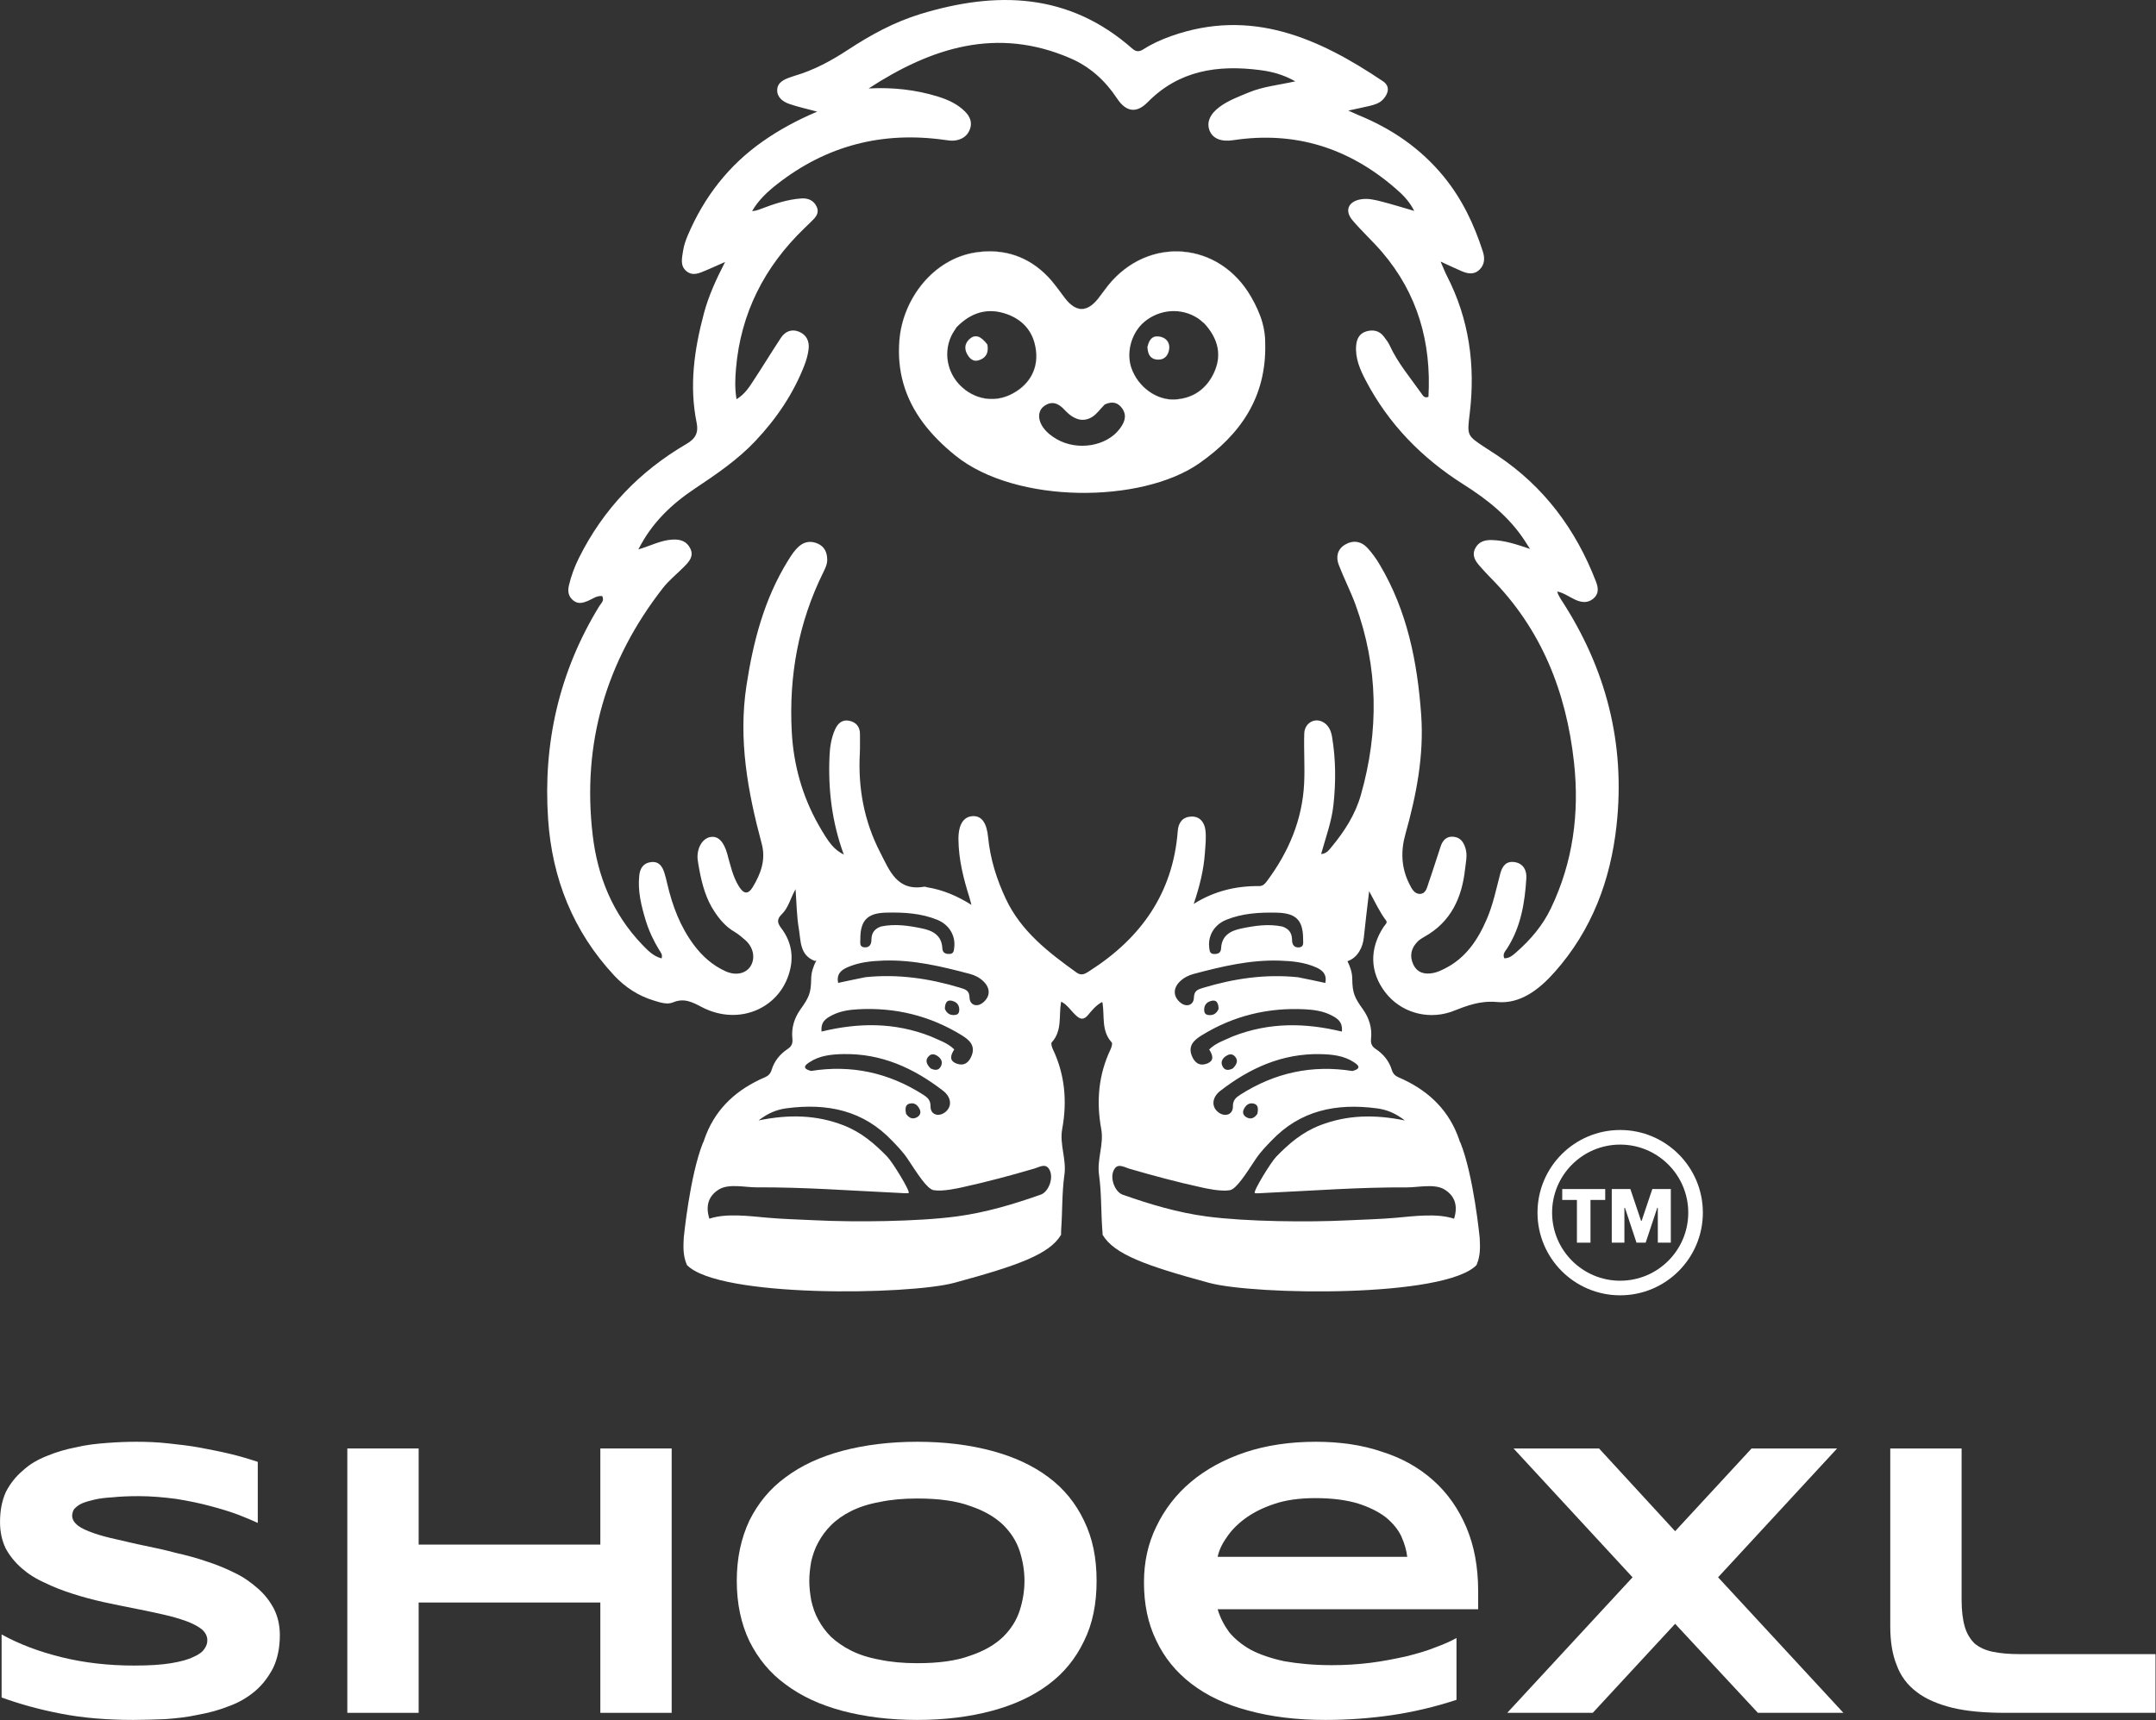
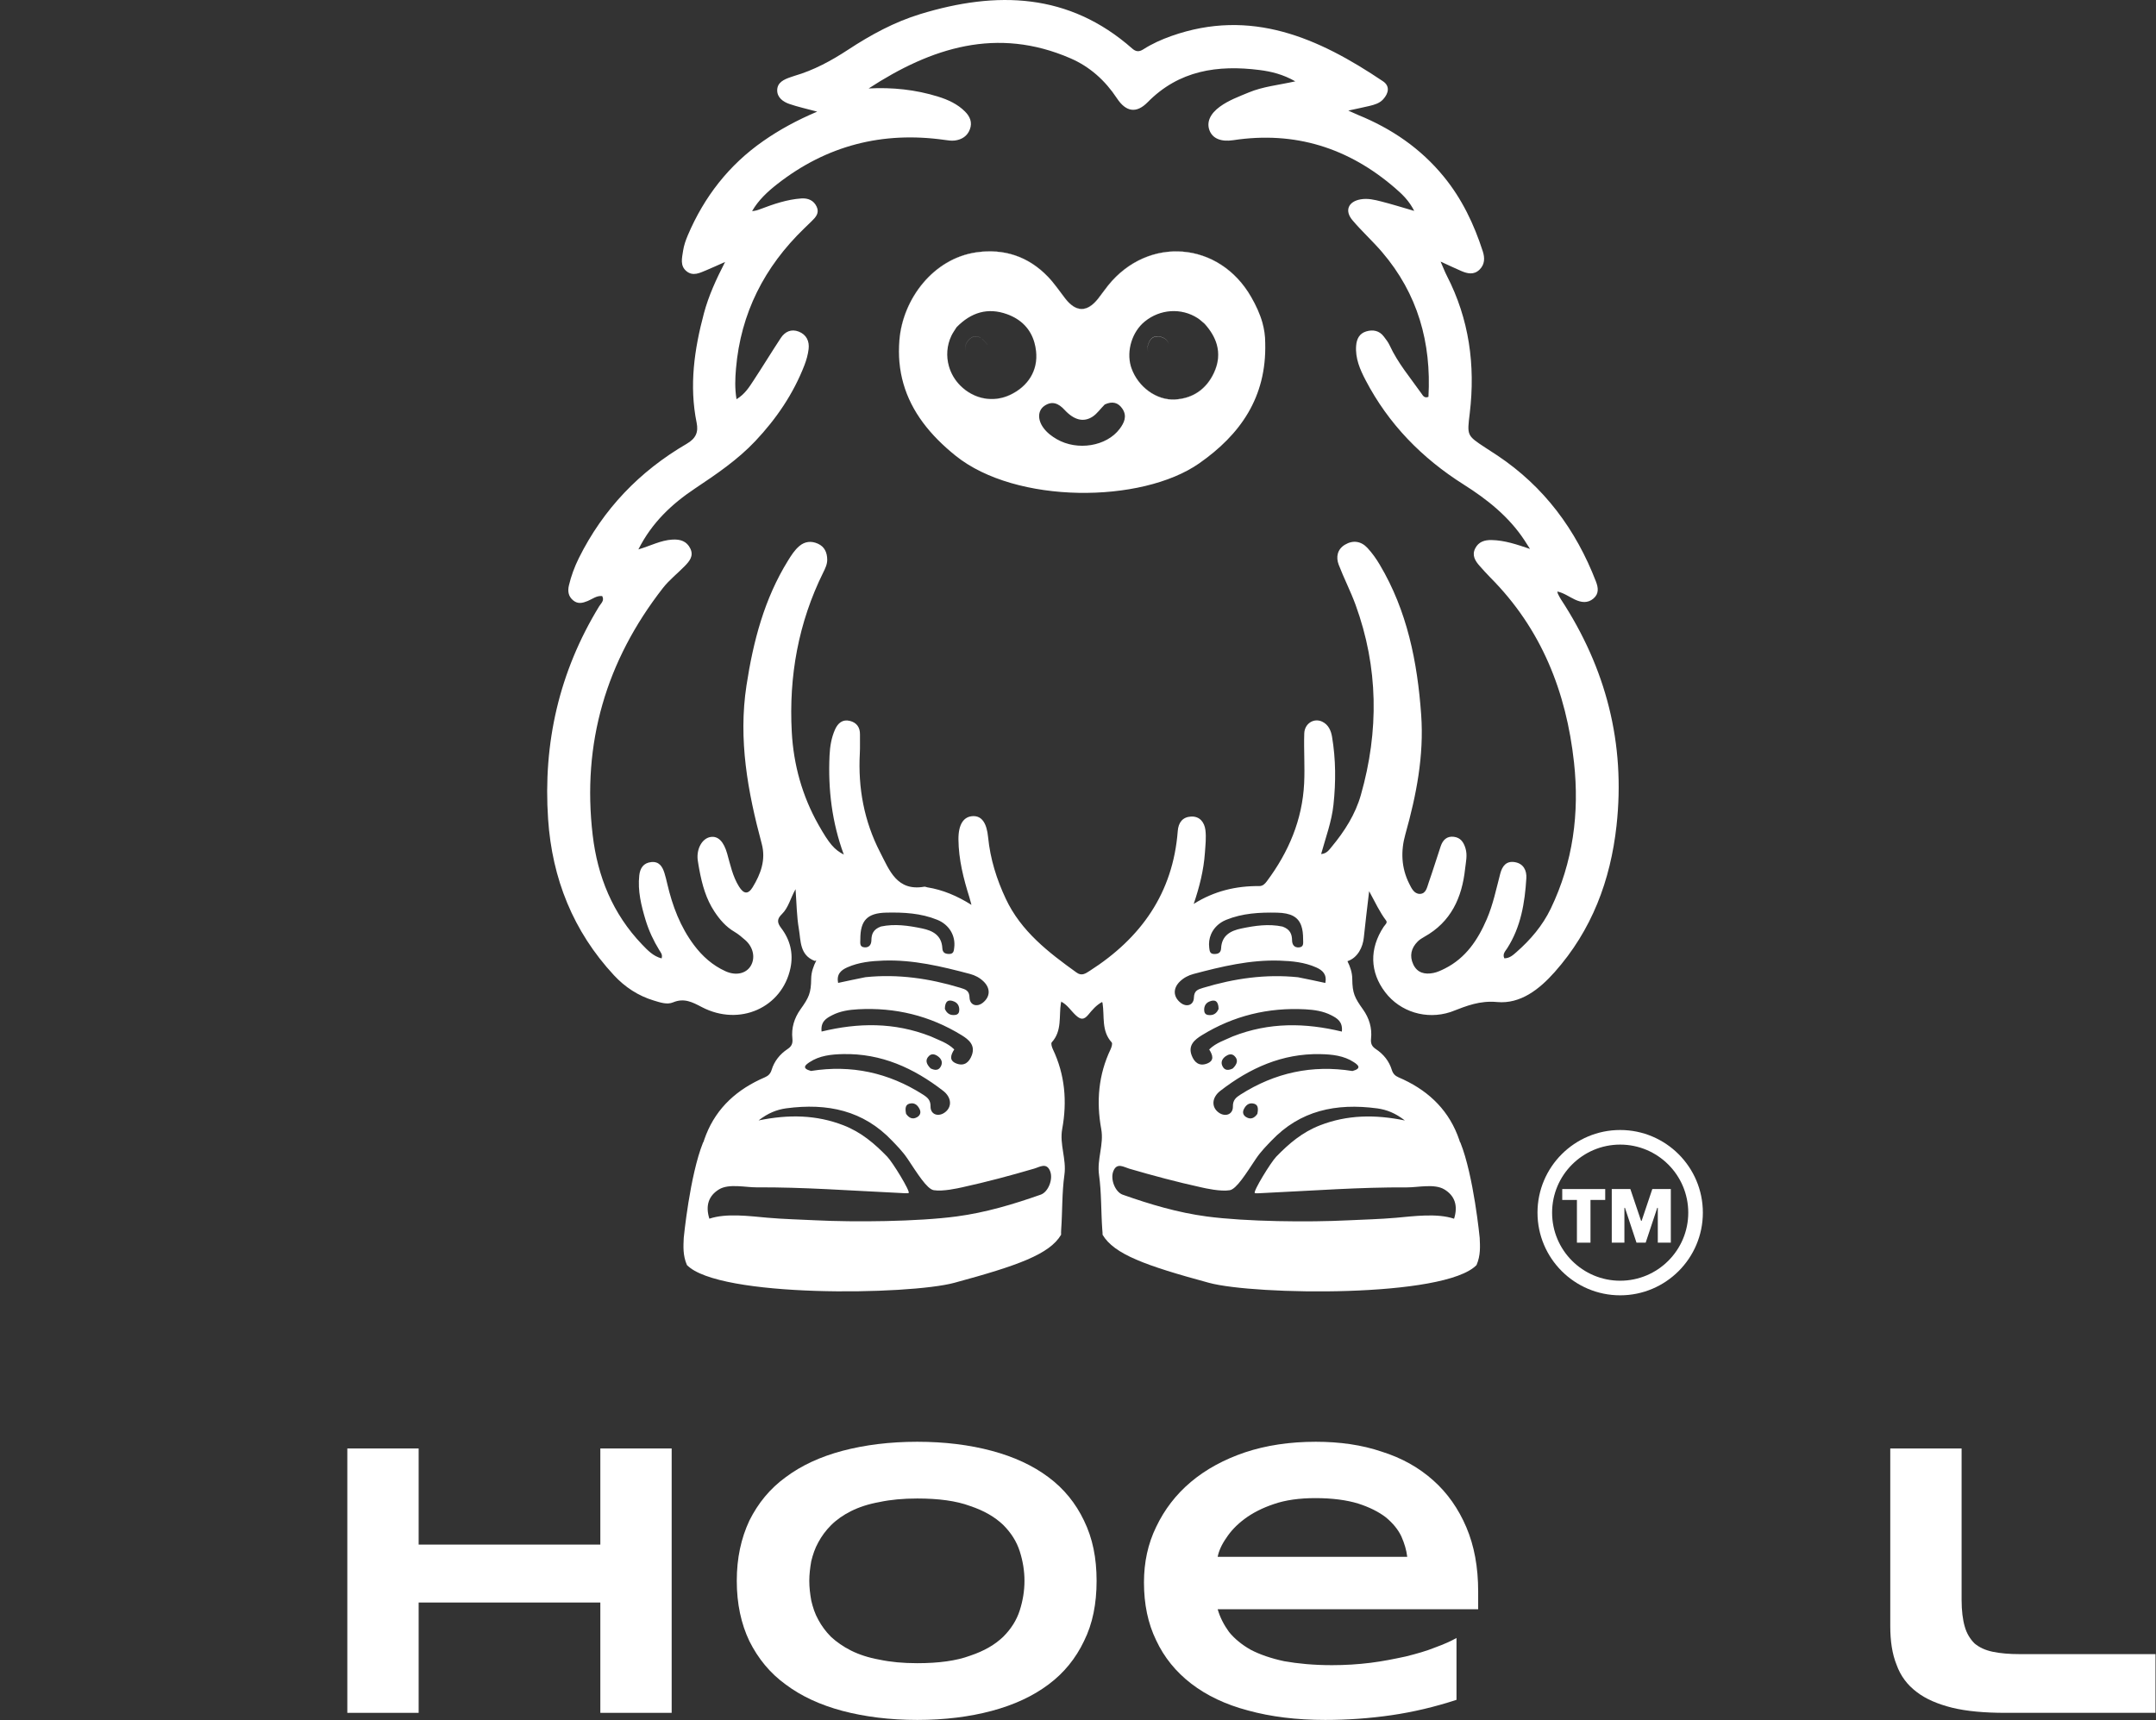
<svg xmlns="http://www.w3.org/2000/svg" width="100%" height="100%" viewBox="0 0 1040 830" version="1.1" xml:space="preserve" style="fill-rule:evenodd;clip-rule:evenodd;stroke-linejoin:round;stroke-miterlimit:2;">
  <rect x="0" y="0" width="1040" height="830" fill="#333333" stroke="none" />
  <g transform="matrix(1,0,0,1,-7205.88,-7680.56)">
    <g transform="matrix(1,0,0,1,2455.65,2640.87)">
      <g transform="matrix(1,0,0,1,759.428,-829.933)">
        <path d="M4426.55,6054.63C4424.73,6048.2 4424.03,6041.24 4424.66,6033.65C4426.3,6013.76 4441.09,5994.37 4461.73,5991.38C4475.09,5989.44 4486.82,5993.31 4496.27,6003.1C4499.37,6006.32 4501.9,6010.1 4504.65,6013.65C4509.84,6020.36 4515.26,6020.4 4520.53,6013.69C4522.18,6011.59 4523.67,6009.38 4525.35,6007.31C4544.76,5983.28 4579,5986.08 4594.36,6012.95C4596.62,6016.89 4598.52,6020.94 4599.73,6025.2C4598.52,6020.95 4596.62,6016.92 4594.38,6013C4579.01,5986.13 4544.77,5983.32 4525.36,6007.35C4523.69,6009.42 4522.19,6011.64 4520.55,6013.74C4515.27,6020.44 4509.86,6020.41 4504.66,6013.7C4501.91,6010.15 4499.39,6006.36 4496.28,6003.15C4486.84,5993.35 4475.11,5989.49 4461.74,5991.43C4441.1,5994.42 4426.32,6013.81 4424.67,6033.69C4424.05,6041.27 4424.74,6048.21 4426.55,6054.63ZM4489.78,6034.94C4490.16,6036.25 4490.42,6037.63 4490.59,6039.08C4491.61,6048.35 4486.8,6056.12 4477.94,6060.23C4469.83,6064 4460.57,6062.24 4454.03,6055.69C4451.37,6053.02 4449.51,6049.77 4448.53,6046.32C4449.51,6049.76 4451.36,6052.98 4454.02,6055.64C4460.55,6062.19 4469.82,6063.95 4477.93,6060.19C4486.78,6056.07 4491.6,6048.3 4490.57,6039.03C4490.41,6037.6 4490.15,6036.24 4489.78,6034.94ZM4456.68,6038.94C4456.11,6036.97 4456.6,6035.03 4458.3,6033.39C4461.05,6030.74 4463.81,6031.53 4467.1,6035.9C4467.11,6035.91 4467.11,6035.92 4467.11,6035.94C4463.82,6031.57 4461.06,6030.78 4458.31,6033.44C4456.63,6035.06 4456.13,6036.99 4456.68,6038.94ZM4577.74,6035.85C4578.98,6040.23 4578.61,6044.82 4576.36,6049.62C4572.72,6057.41 4566.26,6061.95 4557.55,6062.41C4548.62,6062.88 4539.84,6056.35 4536.64,6047.42C4536.51,6047.04 4536.38,6046.66 4536.28,6046.28C4536.38,6046.65 4536.5,6047.01 4536.63,6047.37C4539.83,6056.3 4548.61,6062.83 4557.53,6062.36C4566.24,6061.91 4572.7,6057.36 4576.35,6049.57C4578.59,6044.79 4578.97,6040.21 4577.74,6035.85ZM4544.67,6039.58C4544.45,6038.83 4544.34,6037.99 4544.3,6037.11C4545.17,6032.74 4547.46,6031.2 4550.91,6032.19C4552.87,6032.75 4554.17,6034.01 4554.64,6035.7C4554.16,6034.03 4552.87,6032.79 4550.93,6032.24C4547.47,6031.25 4545.18,6032.79 4544.32,6037.15C4544.35,6038.02 4544.46,6038.84 4544.67,6039.58Z" style="fill:white;" />
      </g>
    </g>
    <g transform="matrix(1,0,0,1,2455.65,2640.87)">
      <g transform="matrix(1,0,0,1,4759.72,4822.6)">
        <path d="M426.261,402.093C424.437,395.666 423.74,388.708 424.368,381.114C426.014,361.225 440.795,341.84 461.438,338.847C474.802,336.909 486.534,340.773 495.978,350.564C499.082,353.783 501.608,357.565 504.36,361.12C509.553,367.829 514.966,367.864 520.242,361.155C521.89,359.06 523.383,356.843 525.057,354.771C544.467,330.742 578.71,333.546 594.074,360.416C596.327,364.356 598.233,368.404 599.438,372.666C598.232,368.421 596.332,364.388 594.087,360.463C578.723,333.593 544.481,330.788 525.07,354.818C523.396,356.89 521.903,359.107 520.256,361.202C514.98,367.911 509.566,367.876 504.373,361.167C501.622,357.612 499.096,353.83 495.991,350.611C486.547,340.82 474.816,336.956 461.451,338.894C440.808,341.887 426.027,361.272 424.382,381.161C423.755,388.736 424.447,395.679 426.261,402.093Z" style="fill:white;fill-rule:nonzero;" />
      </g>
    </g>
    <g transform="matrix(1,0,0,1,2455.65,2640.87)">
      <g transform="matrix(1,0,0,1,4759.72,4822.6)">
-         <path d="M489.495,382.41C489.866,383.715 490.133,385.095 490.295,386.547C491.324,395.812 486.507,403.587 477.648,407.7C469.539,411.464 460.278,409.704 453.743,403.156C451.076,400.483 449.22,397.239 448.244,393.783C449.223,397.222 451.075,400.448 453.73,403.109C460.264,409.657 469.526,411.418 477.635,407.653C486.493,403.54 491.31,395.765 490.281,386.5C490.122,385.066 489.859,383.702 489.495,382.41ZM456.387,386.402C455.822,384.438 456.313,382.493 458.007,380.86C460.762,378.203 463.519,378.992 466.813,383.363C466.815,383.376 466.817,383.388 466.819,383.401C463.528,379.038 460.774,378.252 458.02,380.907C456.34,382.527 455.843,384.453 456.387,386.402Z" style="fill:white;fill-rule:nonzero;" />
-       </g>
+         </g>
    </g>
    <g transform="matrix(1,0,0,1,2455.65,2640.87)">
      <g transform="matrix(1,0,0,1,4759.72,4822.6)">
        <path d="M577.448,383.315C578.694,387.692 578.321,392.285 576.073,397.087C572.429,404.874 565.967,409.42 557.258,409.878C548.335,410.346 539.55,403.815 536.351,394.887C536.216,394.51 536.094,394.128 535.985,393.742C536.091,394.112 536.208,394.478 536.338,394.84C539.536,403.769 548.322,410.299 557.245,409.831C565.954,409.374 572.415,404.827 576.06,397.04C578.3,392.255 578.678,387.678 577.448,383.315ZM544.381,387.049C544.165,386.296 544.052,385.459 544.014,384.572C544.88,380.207 547.167,378.671 550.625,379.658C552.582,380.217 553.882,381.475 554.353,383.166C553.871,381.499 552.577,380.258 550.638,379.704C547.18,378.717 544.893,380.253 544.027,384.618C544.064,385.488 544.173,386.309 544.381,387.049Z" style="fill:white;fill-rule:nonzero;" />
      </g>
    </g>
    <g transform="matrix(1,0,0,1,2455.65,2640.87)">
      <g id="Shoexl" transform="matrix(0.956,0,0,0.956,4441.29,4777.68)">
        <g transform="matrix(198.857,0,0,198.857,309.452,1138.57)">
-           <path d="M0.723,-0.482C0.71,-0.488 0.694,-0.495 0.673,-0.503C0.652,-0.511 0.628,-0.518 0.602,-0.525C0.576,-0.532 0.547,-0.538 0.516,-0.543C0.485,-0.547 0.453,-0.55 0.421,-0.55C0.395,-0.55 0.373,-0.549 0.354,-0.547C0.336,-0.546 0.32,-0.544 0.308,-0.541C0.295,-0.538 0.285,-0.535 0.278,-0.532C0.271,-0.529 0.265,-0.525 0.261,-0.521C0.257,-0.518 0.255,-0.514 0.254,-0.511C0.253,-0.507 0.252,-0.504 0.252,-0.501C0.252,-0.491 0.257,-0.483 0.267,-0.475C0.276,-0.468 0.29,-0.462 0.307,-0.456C0.324,-0.45 0.343,-0.445 0.366,-0.44C0.388,-0.435 0.412,-0.429 0.437,-0.424C0.462,-0.419 0.489,-0.413 0.515,-0.406C0.542,-0.4 0.568,-0.393 0.594,-0.384C0.619,-0.376 0.643,-0.366 0.665,-0.355C0.688,-0.344 0.707,-0.33 0.724,-0.315C0.741,-0.3 0.754,-0.283 0.764,-0.264C0.774,-0.244 0.779,-0.222 0.779,-0.197C0.779,-0.165 0.773,-0.137 0.762,-0.114C0.75,-0.091 0.735,-0.071 0.716,-0.055C0.697,-0.039 0.675,-0.026 0.65,-0.017C0.625,-0.007 0.599,0 0.571,0.005C0.544,0.011 0.516,0.014 0.488,0.016C0.459,0.017 0.433,0.018 0.407,0.018C0.341,0.018 0.279,0.013 0.223,0.002C0.166,-0.009 0.117,-0.023 0.073,-0.039L0.073,-0.199C0.118,-0.174 0.169,-0.155 0.226,-0.141C0.283,-0.127 0.344,-0.12 0.409,-0.12C0.448,-0.12 0.479,-0.122 0.503,-0.126C0.527,-0.13 0.546,-0.135 0.56,-0.142C0.574,-0.148 0.583,-0.155 0.588,-0.163C0.593,-0.17 0.595,-0.177 0.595,-0.184C0.595,-0.195 0.59,-0.204 0.581,-0.212C0.571,-0.22 0.557,-0.227 0.541,-0.233C0.524,-0.239 0.504,-0.245 0.481,-0.25C0.459,-0.255 0.435,-0.26 0.41,-0.265C0.385,-0.27 0.359,-0.275 0.332,-0.281C0.305,-0.287 0.279,-0.294 0.254,-0.302C0.229,-0.31 0.205,-0.319 0.183,-0.33C0.16,-0.34 0.14,-0.353 0.124,-0.367C0.107,-0.382 0.093,-0.399 0.083,-0.418C0.074,-0.437 0.069,-0.459 0.069,-0.484C0.069,-0.514 0.074,-0.539 0.084,-0.561C0.095,-0.582 0.109,-0.6 0.127,-0.615C0.144,-0.631 0.165,-0.643 0.188,-0.652C0.212,-0.662 0.236,-0.669 0.262,-0.674C0.287,-0.68 0.313,-0.683 0.34,-0.685C0.366,-0.687 0.391,-0.688 0.415,-0.688C0.441,-0.688 0.468,-0.687 0.495,-0.684C0.523,-0.681 0.55,-0.678 0.577,-0.673C0.603,-0.668 0.629,-0.663 0.654,-0.657C0.679,-0.651 0.702,-0.644 0.723,-0.637L0.723,-0.482Z" style="fill:white;fill-rule:nonzero;" />
-         </g>
+           </g>
        <g transform="matrix(198.857,0,0,198.857,477.528,1138.57)">
          <path d="M0.747,-0L0.747,-0.28L0.286,-0.28L0.286,-0L0.105,-0L0.105,-0.671L0.286,-0.671L0.286,-0.427L0.747,-0.427L0.747,-0.671L0.928,-0.671L0.928,-0L0.747,-0Z" style="fill:white;fill-rule:nonzero;" />
        </g>
        <g transform="matrix(198.857,0,0,198.857,682.987,1138.57)">
          <path d="M0.973,-0.335C0.973,-0.277 0.963,-0.226 0.941,-0.182C0.92,-0.138 0.89,-0.101 0.851,-0.072C0.811,-0.042 0.763,-0.02 0.707,-0.005C0.651,0.01 0.588,0.018 0.518,0.018C0.448,0.018 0.385,0.01 0.328,-0.005C0.272,-0.02 0.224,-0.042 0.184,-0.072C0.144,-0.101 0.114,-0.138 0.092,-0.182C0.071,-0.226 0.06,-0.277 0.06,-0.335C0.06,-0.393 0.071,-0.443 0.092,-0.488C0.114,-0.532 0.144,-0.569 0.184,-0.598C0.224,-0.628 0.272,-0.65 0.328,-0.665C0.385,-0.68 0.448,-0.688 0.518,-0.688C0.588,-0.688 0.651,-0.68 0.707,-0.665C0.763,-0.65 0.811,-0.628 0.851,-0.598C0.89,-0.569 0.92,-0.532 0.941,-0.488C0.963,-0.443 0.973,-0.393 0.973,-0.335ZM0.79,-0.335C0.79,-0.36 0.786,-0.385 0.778,-0.41C0.77,-0.435 0.756,-0.457 0.736,-0.477C0.715,-0.497 0.688,-0.513 0.652,-0.525C0.617,-0.538 0.572,-0.544 0.518,-0.544C0.482,-0.544 0.45,-0.541 0.422,-0.535C0.394,-0.53 0.37,-0.522 0.35,-0.512C0.33,-0.502 0.313,-0.49 0.299,-0.476C0.286,-0.463 0.275,-0.448 0.267,-0.433C0.258,-0.417 0.253,-0.401 0.249,-0.385C0.246,-0.368 0.244,-0.351 0.244,-0.335C0.244,-0.318 0.246,-0.302 0.249,-0.285C0.253,-0.268 0.258,-0.252 0.267,-0.236C0.275,-0.221 0.286,-0.206 0.299,-0.193C0.313,-0.18 0.33,-0.168 0.35,-0.158C0.37,-0.148 0.394,-0.14 0.422,-0.135C0.45,-0.129 0.482,-0.126 0.518,-0.126C0.572,-0.126 0.617,-0.132 0.652,-0.145C0.688,-0.157 0.715,-0.173 0.736,-0.193C0.756,-0.213 0.77,-0.235 0.778,-0.26C0.786,-0.285 0.79,-0.31 0.79,-0.335Z" style="fill:white;fill-rule:nonzero;" />
        </g>
        <g transform="matrix(198.857,0,0,198.857,888.447,1138.57)">
          <path d="M0.853,-0.033C0.798,-0.015 0.743,-0.002 0.688,0.006C0.633,0.014 0.577,0.018 0.52,0.018C0.447,0.018 0.382,0.01 0.324,-0.006C0.267,-0.021 0.219,-0.044 0.18,-0.074C0.141,-0.104 0.111,-0.141 0.091,-0.184C0.07,-0.227 0.06,-0.276 0.06,-0.331C0.06,-0.382 0.07,-0.429 0.091,-0.472C0.112,-0.516 0.141,-0.554 0.179,-0.586C0.217,-0.618 0.263,-0.643 0.316,-0.661C0.37,-0.679 0.43,-0.688 0.496,-0.688C0.557,-0.688 0.613,-0.68 0.663,-0.663C0.714,-0.647 0.757,-0.623 0.794,-0.59C0.83,-0.558 0.858,-0.518 0.878,-0.471C0.898,-0.424 0.908,-0.37 0.908,-0.308L0.908,-0.263L0.247,-0.263C0.253,-0.242 0.263,-0.223 0.276,-0.205C0.29,-0.188 0.308,-0.173 0.331,-0.16C0.354,-0.148 0.383,-0.138 0.416,-0.131C0.45,-0.125 0.49,-0.121 0.537,-0.121C0.57,-0.121 0.603,-0.123 0.635,-0.127C0.667,-0.131 0.696,-0.137 0.724,-0.143C0.752,-0.15 0.777,-0.157 0.799,-0.166C0.821,-0.174 0.839,-0.182 0.853,-0.19L0.853,-0.033ZM0.728,-0.396C0.726,-0.413 0.721,-0.43 0.713,-0.448C0.705,-0.465 0.692,-0.481 0.674,-0.496C0.656,-0.51 0.632,-0.522 0.604,-0.531C0.575,-0.54 0.538,-0.545 0.495,-0.545C0.454,-0.545 0.419,-0.54 0.39,-0.53C0.36,-0.52 0.335,-0.507 0.315,-0.492C0.295,-0.477 0.28,-0.461 0.269,-0.444C0.257,-0.427 0.25,-0.411 0.247,-0.396L0.728,-0.396Z" style="fill:white;fill-rule:nonzero;" />
        </g>
        <g transform="matrix(198.857,0,0,198.857,1080.89,1138.57)">
-           <path d="M0.549,-0.344L0.867,-0L0.65,-0L0.44,-0.226L0.231,-0L0.014,-0L0.332,-0.344L0.03,-0.671L0.247,-0.671L0.44,-0.461L0.634,-0.671L0.851,-0.671L0.549,-0.344Z" style="fill:white;fill-rule:nonzero;" />
-         </g>
+           </g>
        <g transform="matrix(198.857,0,0,198.857,1256.06,1138.57)">
          <path d="M0.286,-0.287C0.286,-0.259 0.289,-0.236 0.294,-0.219C0.299,-0.201 0.308,-0.187 0.319,-0.176C0.331,-0.166 0.346,-0.159 0.365,-0.155C0.384,-0.151 0.407,-0.149 0.434,-0.149L0.778,-0.149L0.778,-0L0.397,-0C0.344,-0 0.299,-0.004 0.262,-0.013C0.226,-0.022 0.195,-0.035 0.172,-0.053C0.148,-0.071 0.131,-0.094 0.121,-0.122C0.11,-0.149 0.105,-0.182 0.105,-0.22L0.105,-0.671L0.286,-0.671L0.286,-0.287Z" style="fill:white;fill-rule:nonzero;" />
        </g>
      </g>
    </g>
    <g transform="matrix(1,0,0,1,2455.65,2640.87)">
      <g transform="matrix(0.563,0,0,0.563,8513.08,2977.69)">
        <path d="M-5332.47,4727.54L-5332.47,4690.92L-5345.05,4690.92L-5345.05,4681.58L-5308.23,4681.58L-5308.23,4690.92L-5320.85,4690.92L-5320.85,4727.54L-5332.47,4727.54Z" style="fill:white;fill-rule:nonzero;" />
        <path d="M-5302.62,4727.54L-5302.62,4681.58L-5286.69,4681.58L-5277.49,4708.87L-5277.05,4708.87L-5267.88,4681.58L-5252.02,4681.58L-5252.02,4727.54L-5263.17,4727.54L-5263.17,4697.68L-5263.64,4697.68L-5273.57,4727.54L-5281.43,4727.54L-5291.32,4697.68L-5291.79,4697.68L-5291.79,4727.54L-5302.62,4727.54Z" style="fill:white;fill-rule:nonzero;" />
      </g>
    </g>
    <g transform="matrix(1,0,0,1,2455.65,2640.87)">
      <g transform="matrix(0.859,0,0,0.859,10086.8,1577.53)">
        <path d="M-5302.72,4665.19C-5277.1,4665.19 -5256.29,4685.99 -5256.29,4711.62C-5256.29,4737.24 -5277.1,4758.05 -5302.72,4758.05C-5328.35,4758.05 -5349.15,4737.24 -5349.15,4711.62C-5349.15,4685.99 -5328.35,4665.19 -5302.72,4665.19ZM-5302.72,4673.39C-5323.82,4673.39 -5340.95,4690.52 -5340.95,4711.62C-5340.95,4732.72 -5323.82,4749.85 -5302.72,4749.85C-5281.62,4749.85 -5264.49,4732.72 -5264.49,4711.62C-5264.49,4690.52 -5281.62,4673.39 -5302.72,4673.39Z" style="fill:white;" />
      </g>
    </g>
    <g transform="matrix(1,0,0,1,2455.65,2640.87)">
      <g transform="matrix(1,0,0,1,-2455.65,-2640.87)">
-         <path d="M7769.72,7846.64C7769.94,7847.42 7769.98,7848.3 7769.82,7849.25C7769.35,7852.1 7767.6,7854.18 7764.47,7854.09C7761.71,7854.02 7760.34,7852.59 7759.75,7850.52C7759.54,7849.78 7759.43,7848.96 7759.39,7848.09C7760.26,7843.73 7762.55,7842.19 7766.01,7843.18C7767.94,7843.73 7769.24,7844.97 7769.72,7846.64ZM7682.19,7846.87C7682.94,7851.22 7681.09,7853.56 7677.72,7854.48C7675.04,7855.21 7673.33,7853.21 7672.26,7851.13C7672.04,7850.71 7671.88,7850.29 7671.76,7849.87C7671.21,7847.93 7671.71,7846 7673.39,7844.38C7676.14,7841.72 7678.9,7842.51 7682.19,7846.87Z" style="fill:white;" />
-       </g>
+         </g>
    </g>
    <g transform="matrix(1,0,0,1,2455.65,2640.87)">
      <g transform="matrix(1,0,0,1,-2455.65,-2640.87)">
        <path d="M7737.61,8163.98C7734.66,8165.54 7732.74,8167.9 7730.87,8170.15C7728.7,8172.77 7727.14,8172.61 7724.8,8170.43C7722.44,8168.24 7720.69,8165.27 7717.59,8163.76C7717.67,8163.86 7717.74,8163.96 7717.82,8164.06C7717.73,8164.21 7717.66,8164.36 7717.64,8164.51C7716.61,8170.93 7718.29,8177.95 7713.22,8183.5C7712.74,8184.02 7713.27,8185.8 7713.74,8186.79C7719.61,8199.11 7720.69,8212.03 7718.27,8225.25C7716.89,8232.76 7720.39,8239.82 7719.33,8247.39C7718.11,8256.09 7718.39,8264.99 7717.77,8273.79C7717.69,8274.85 7717.71,8275.64 7717.73,8276.33C7712.17,8285.73 7696.93,8291.2 7666.26,8299.52C7644.39,8305.45 7552.56,8306.88 7537.2,8290.92L7537.22,8290.92C7535.22,8286.25 7535.52,8281.99 7535.7,8277.83C7535.7,8277.83 7538.6,8247.81 7545.01,8231.86C7545.12,8231.74 7545.2,8231.64 7545.24,8231.52C7545.36,8231.14 7545.49,8230.75 7545.62,8230.37C7545.88,8229.6 7546.16,8228.84 7546.46,8228.1C7551.72,8214.84 7561.64,8206.02 7574.88,8200.35C7576.49,8199.66 7577.54,8198.6 7578.08,8196.82C7579.39,8192.52 7582.12,8189.17 7585.83,8186.7C7587.72,8185.45 7588.36,8184.05 7588.11,8181.71C7587.55,8176.56 7589.01,8171.79 7592.01,8167.58C7596.03,8161.94 7597.11,8159.77 7597.17,8152.86C7597.2,8149.59 7598.27,8146.74 7599.65,8144C7599.39,8144.07 7599.12,8144.14 7598.86,8144.21C7591.56,8141.36 7592.21,8134.46 7591.23,8128.78C7590.18,8122.71 7590.15,8116.47 7589.63,8109.6C7587.13,8114.04 7586.22,8118.53 7583.07,8121.6C7580.67,8123.94 7580.64,8125.65 7582.68,8128.32C7587.02,8134 7588.67,8140.55 7587.18,8147.65C7583.17,8166.8 7562.61,8176 7544.44,8166.5C7539.87,8164.11 7535.89,8161.98 7530.56,8164.21C7527.62,8165.45 7524.3,8164.24 7521.26,8163.33C7513.73,8161.07 7507.34,8156.84 7502.05,8151.15C7482.33,8129.92 7472.2,8104.42 7470.27,8075.82C7467.78,8039.11 7475.61,8004.68 7494.92,7973.08C7495.76,7971.7 7497.57,7970.36 7496.36,7968.16C7493.63,7967.89 7491.62,7969.63 7489.38,7970.54C7486.93,7971.54 7484.65,7972.14 7482.36,7970.25C7479.97,7968.29 7479.67,7965.71 7480.32,7962.99C7481.4,7958.44 7483.01,7954.07 7485.09,7949.87C7496.85,7926.2 7514.41,7907.93 7537.14,7894.69C7541.55,7892.12 7542.85,7889.1 7541.92,7884.54C7538.27,7866.62 7540.79,7849.13 7545.43,7831.76C7547.68,7823.3 7551.31,7815.4 7555.64,7806.96C7551.97,7808.58 7549.26,7809.84 7546.49,7810.99C7543.41,7812.26 7540.18,7813.96 7537.06,7811.45C7533.79,7808.81 7534.88,7805.01 7535.37,7801.65C7535.75,7799.05 7536.65,7796.46 7537.69,7794.02C7545.58,7775.51 7557.47,7760.17 7574.06,7748.61C7581.92,7743.12 7590.32,7738.57 7600.07,7734.42C7594.89,7733.03 7590.7,7732.12 7586.67,7730.73C7583.6,7729.67 7580.72,7727.61 7580.78,7724.03C7580.85,7720.34 7584.03,7718.9 7587.13,7717.83C7587.76,7717.61 7588.38,7717.38 7589.02,7717.19C7598.4,7714.47 7606.86,7709.88 7614.98,7704.55C7625.88,7697.39 7637.3,7691.17 7649.81,7687.35C7686.57,7676.12 7721.45,7677.01 7752.03,7703.98C7753.78,7705.53 7755.32,7705.68 7757.36,7704.38C7761.58,7701.68 7766.14,7699.63 7770.87,7697.95C7809.38,7684.33 7841.91,7698.86 7873,7719.78C7876.45,7722.1 7875.73,7725.55 7873.11,7728.45C7871.35,7730.4 7868.9,7731.09 7866.47,7731.68C7863.4,7732.41 7860.31,7733.03 7856.26,7733.92C7858.54,7734.94 7859.73,7735.51 7860.95,7736.01C7877.13,7742.59 7891.15,7752.14 7902.29,7765.75C7911.08,7776.48 7916.92,7788.74 7921.14,7801.84C7922.15,7804.97 7922.16,7808.15 7919.55,7810.68C7916.81,7813.33 7913.74,7812.6 7910.71,7811.3C7907.71,7810 7904.76,7808.59 7900.79,7806.78C7902.08,7809.71 7902.82,7811.7 7903.78,7813.57C7914.58,7834.52 7917.62,7856.79 7914.85,7879.96C7913.57,7890.66 7913.34,7890.63 7922.34,7896.53C7924.29,7897.81 7926.26,7899.06 7928.2,7900.35C7950.72,7915.39 7966.04,7936.06 7975.72,7961.14C7976.87,7964.14 7977.25,7967.04 7974.51,7969.37C7971.73,7971.73 7968.64,7971.28 7965.61,7969.87C7962.81,7968.57 7960.29,7966.66 7957.09,7965.96C7957.22,7966.47 7957.24,7966.81 7957.39,7967.1C7957.84,7967.99 7958.28,7968.89 7958.82,7969.72C7980.6,8002.98 7990.01,8039.31 7985.65,8078.95C7982.74,8105.4 7973.72,8129.41 7955.84,8149.56C7948.43,8157.91 7939.3,8165.11 7928,8164.05C7919.72,8163.28 7913.34,8165.89 7906.41,8168.57C7906.1,8168.69 7905.79,8168.81 7905.47,8168.91C7893.92,8172.67 7881.34,8168.84 7874.08,8159.35C7866.64,8149.61 7866.36,8138.37 7873.31,8127.77C7873.93,8126.83 7875.33,8125.82 7874.5,8124.73C7871.48,8120.76 7869.37,8116.2 7866.32,8110.57C7865.33,8119.14 7864.44,8126.03 7863.75,8132.95C7863.3,8137.52 7860.85,8142.69 7855.86,8144.35C7857.16,8146.99 7858.15,8149.74 7858.18,8152.89C7858.25,8159.79 7859.32,8161.96 7863.34,8167.6C7866.34,8171.81 7867.8,8176.58 7867.24,8181.74C7866.99,8184.07 7867.63,8185.47 7869.52,8186.73C7873.24,8189.19 7875.96,8192.54 7877.27,8196.84C7877.82,8198.62 7878.86,8199.68 7880.48,8200.37C7893.72,8206.04 7903.63,8214.87 7908.89,8228.12C7909.19,8228.86 7909.47,8229.62 7909.73,8230.39C7909.86,8230.77 7909.99,8231.16 7910.11,8231.55C7910.15,8231.66 7910.23,8231.76 7910.34,8231.88C7916.75,8247.83 7919.65,8277.85 7919.65,8277.85C7919.83,8282.01 7920.13,8286.27 7918.13,8290.94L7918.15,8290.94C7902.79,8306.9 7810.97,8305.47 7789.09,8299.54C7758.42,8291.22 7743.31,8285.75 7737.74,8276.35C7737.79,8275.71 7737.66,8274.88 7737.59,8273.81C7736.96,8265.01 7737.24,8256.11 7736.02,8247.42C7734.96,8239.85 7738.46,8232.78 7737.08,8225.28C7734.66,8212.05 7735.74,8199.13 7741.61,8186.82C7742.08,8185.82 7742.61,8184.05 7742.13,8183.53C7737.06,8177.97 7738.74,8170.95 7737.72,8164.53C7737.69,8164.38 7737.63,8164.23 7737.53,8164.09C7737.56,8164.05 7737.59,8164.01 7737.61,8163.98ZM7833.61,8127.31C7832.1,8122.94 7828.5,8121.07 7821.89,8120.93C7813.54,8120.75 7805.21,8121.19 7797.34,8124.4C7793.88,8125.81 7791.37,8128.31 7790.07,8131.32C7789.21,8133.32 7788.89,8135.55 7789.18,8137.84C7789.38,8139.36 7789.42,8140.87 7791.6,8140.88C7793.57,8140.89 7794.8,8140.27 7794.91,8138.1C7795.23,8131.91 7799.47,8129.64 7804.72,8128.56C7811.26,8127.2 7817.85,8126.23 7824.53,8127.64C7828.3,8129.01 7829.09,8131.39 7829.14,8134.27C7829.17,8136.42 7830.24,8137.87 7832.5,8137.69C7834.95,8137.49 7834.47,8135.45 7834.47,8133.84C7834.48,8131.22 7834.21,8129.06 7833.61,8127.31ZM7793.7,8167.35C7793.63,8163.54 7791.94,8162.64 7789.17,8163.85C7787.53,8164.56 7786.73,8165.98 7786.74,8167.82C7786.74,8169.14 7787.25,8170.09 7788.61,8170.3C7791.06,8170.66 7792.76,8169.63 7793.7,8167.35ZM7585.11,8215.34C7580.53,8215.99 7576.38,8217.62 7571.79,8221.18C7586.42,8218.18 7599.71,8218.49 7612.68,8223.5C7621.36,8226.86 7627.77,8232.39 7633.85,8238.66C7636.44,8241.32 7645.08,8255.42 7644.19,8256.19C7643.88,8256.47 7641.16,8256.23 7638.26,8256.09C7615.79,8255.04 7593.35,8253.34 7570.84,8253.47C7565.47,8253.5 7557.48,8251.56 7552.74,8254.44C7547.73,8257.48 7546.07,8262.27 7548.06,8268.59C7556.3,8265.82 7567.47,8267.37 7576.19,8268.13C7583.82,8268.8 7591.49,8268.98 7599.15,8269.36C7618.11,8270.31 7648.41,8270.03 7667.38,8267.5C7681.34,8265.64 7694.7,8261.64 7707.91,8256.99C7711.51,8255.72 7714,8249.57 7712.42,8245.62C7710.7,8241.33 7707.4,8243.66 7704.78,8244.42C7693.27,8247.8 7681.69,8250.89 7669.97,8253.46C7668.08,8253.87 7660.7,8255.57 7656.3,8254.84C7653.01,8254.3 7648.37,8246.73 7643.68,8239.7C7641.23,8236.03 7638.11,8232.98 7636.2,8230.96C7622.35,8216.4 7605.11,8212.68 7585.11,8215.34ZM7543.17,8099.95C7542.93,8098.48 7542.62,8097 7542.44,8095.52C7541.77,8090.08 7544.62,8085.03 7548.68,8084.41C7552.37,8083.85 7555.03,8086.74 7556.65,8092.44C7558.18,8097.85 7559.3,8103.43 7562.35,8108.32C7564.62,8111.98 7566.77,8112.24 7568.98,8108.6C7572.86,8102.2 7575.39,8095.4 7573.32,8087.7C7566.58,8062.64 7561.95,8037.45 7565.97,8011.26C7569.23,7989.98 7574.55,7969.56 7585.98,7951.08C7587.56,7948.53 7589.17,7945.97 7591.49,7944.01C7594.18,7941.75 7597.29,7941.49 7600.4,7942.89C7603.64,7944.34 7604.88,7947.16 7604.91,7950.6C7604.93,7952.86 7603.96,7954.81 7603,7956.75C7590.98,7981.05 7586.35,8006.86 7587.81,8033.75C7588.66,8049.55 7592.84,8064.6 7600.66,8078.47C7605.94,8087.83 7608.36,8090.52 7612.91,8092.9C7607.18,8077.34 7605.27,8061.42 7606.03,8045.12C7606.23,8040.76 7606.91,8036.5 7608.7,8032.51C7610.04,8029.53 7612.28,8027.52 7615.8,8028.39C7619.09,8029.2 7620.78,8031.49 7620.71,8034.99C7620.65,8037.99 7620.8,8040.99 7620.64,8043.99C7619.73,8060.8 7622.7,8076.84 7630.45,8091.84C7634.94,8100.53 7638.53,8110.71 7651.72,8108.41C7652.17,8108.33 7652.69,8108.62 7653.18,8108.7C7660.62,8109.9 7667.44,8112.76 7674.49,8117.17C7674,8115.38 7673.78,8114.44 7673.49,8113.53C7670.63,8104.45 7668.31,8095.27 7668.21,8085.66C7668.14,8078.45 7670.63,8074.48 7675.29,8074.35C7679.46,8074.24 7681.86,8077.66 7682.53,8084.62C7683.55,8095.01 7686.63,8104.82 7691.04,8114.22C7698.41,8129.94 7711.63,8140.09 7725.23,8149.86C7727.69,8151.63 7729.53,8150.29 7731.54,8149C7756.29,8133.17 7771.71,8111.47 7774,8081.53C7774.32,8077.43 7776.33,8074.79 7780.4,8074.56C7784.64,8074.33 7786.87,8077.37 7787.34,8081.06C7787.79,8084.65 7787.35,8088.37 7787.1,8092.01C7786.52,8100.43 7784.46,8108.55 7781.7,8116.71C7791.54,8110.5 7802.07,8108 7813.32,8108.1C7815.03,8108.11 7816.06,8107.01 7816.97,8105.79C7827.48,8091.72 7834.12,8076.12 7834.97,8058.44C7835.36,8050.47 7834.76,8042.46 7835.02,8034.48C7835.18,8029.61 7839.7,8026.87 7843.68,8028.77C7846.7,8030.21 7847.92,8033.1 7848.42,8036.04C7850.26,8046.94 7850.29,8057.9 7849.11,8068.88C7848.25,8076.98 7845.38,8084.61 7843.16,8092.65C7845.89,8092.43 7847,8090.64 7848.21,8089.19C7854.45,8081.69 7859.68,8073.49 7862.34,8064.1C7871.09,8033.3 7870.8,8002.63 7859.76,7972.36C7857.37,7965.81 7854.13,7959.57 7851.64,7953.05C7850.22,7949.32 7850.98,7945.6 7854.63,7943.39C7858.52,7941.05 7862.47,7941.65 7865.53,7944.97C7867.78,7947.39 7869.73,7950.16 7871.42,7953C7884.69,7975.31 7889.6,7999.98 7891.42,8025.44C7892.83,8045.14 7889.1,8064.22 7883.8,8083.08C7881.51,8091.2 7881.8,8099.24 7885.63,8106.91C7886.73,8109.1 7887.99,8111.89 7890.76,8111.87C7893.81,8111.84 7894.25,8108.64 7895.05,8106.39C7897.1,8100.58 7898.88,8094.68 7900.85,8088.84C7901.85,8085.89 7903.8,8083.91 7907.16,8084.32C7910.35,8084.71 7911.87,8086.82 7912.79,8089.86C7913.82,8093.25 7912.96,8096.49 7912.61,8099.75C7911.12,8113.68 7905.82,8125.42 7892.93,8132.59C7891.78,8133.23 7890.61,8133.96 7889.69,8134.9C7886.57,8138.05 7885.71,8141.82 7887.6,8145.88C7889.54,8150.03 7893.22,8150.85 7897.31,8150.03C7899.23,8149.65 7901.09,8148.77 7902.86,8147.88C7912.96,8142.8 7918.77,8134.04 7923.08,8124.03C7926.12,8116.96 7927.63,8109.44 7929.58,8102.05C7930.56,8098.38 7932.5,8095.88 7936.58,8096.55C7940.8,8097.24 7942.38,8100.6 7942.15,8104.31C7941.42,8116.18 7939.52,8127.79 7932.92,8138.11C7932.05,8139.47 7930.51,8140.9 7931.54,8142.96C7934.12,8142.93 7935.73,8141.39 7937.33,8140C7944.16,8134.02 7949.99,8127.17 7953.93,8118.97C7964.68,8096.6 7967.82,8072.91 7965.14,8048.42C7961.42,8014.32 7949.36,7983.91 7924.77,7959.21C7923.01,7957.44 7921.36,7955.56 7919.69,7953.7C7917.47,7951.23 7915.77,7948.52 7917.5,7945.13C7919.14,7941.94 7922.04,7941.05 7925.49,7941.14C7931.7,7941.28 7937.49,7943.24 7943.92,7945.43C7942.77,7943.64 7942,7942.4 7941.2,7941.18C7933.69,7929.8 7923.28,7921.53 7911.94,7914.36C7891.8,7901.64 7875.66,7885.17 7864.6,7863.97C7861.91,7858.82 7859.56,7853.44 7860.05,7847.32C7860.31,7844 7861.69,7841.44 7864.91,7840.47C7868.14,7839.5 7871.23,7840.04 7873.42,7842.97C7874.42,7844.31 7875.5,7845.63 7876.18,7847.13C7880.11,7855.69 7886.19,7862.83 7891.56,7870.44C7892.27,7871.44 7892.95,7872.84 7894.93,7872.04C7896.38,7845.9 7889.79,7822.31 7872.53,7802.16C7867.99,7796.85 7862.75,7792.14 7858.25,7786.79C7854.36,7782.17 7856.27,7777.76 7862.26,7776.74C7865.61,7776.16 7868.91,7776.93 7872.12,7777.76C7877.18,7779.05 7882.17,7780.61 7888.06,7782.32C7885.56,7777.38 7882.32,7774.32 7878.99,7771.44C7856.45,7751.88 7830.5,7743.7 7800.79,7748.2C7794.84,7749.1 7790.81,7747.38 7789.32,7743.49C7787.81,7739.53 7789.59,7735.47 7794.32,7732.03C7798.54,7728.96 7803.4,7727.19 7808.17,7725.2C7815.09,7722.31 7822.56,7721.62 7830.7,7719.81C7824.74,7716.43 7819.17,7715.07 7813.43,7714.34C7793.23,7711.78 7774.59,7714.51 7759.47,7729.89C7754.08,7735.37 7749.06,7734.66 7744.65,7727.98C7738.97,7719.38 7731.61,7712.75 7722.23,7708.69C7686.78,7693.32 7655.11,7703.55 7624.9,7723.24C7636.33,7722.64 7647.49,7723.79 7658.39,7727.18C7663.2,7728.68 7667.74,7730.74 7671.37,7734.37C7673.78,7736.78 7674.99,7739.6 7673.72,7742.98C7672.48,7746.27 7669.81,7747.92 7666.49,7748.36C7664.87,7748.57 7663.17,7748.3 7661.53,7748.07C7631.63,7743.84 7604.64,7750.73 7580.82,7769.37C7576.12,7773.04 7571.72,7777.13 7568.67,7782.42C7570.24,7782.34 7571.48,7781.91 7572.7,7781.44C7579.09,7779.01 7585.55,7776.79 7592.44,7776.31C7595.65,7776.09 7598.41,7777.22 7599.84,7780.33C7601.23,7783.35 7599.36,7785.38 7597.39,7787.3C7596.19,7788.46 7595,7789.62 7593.8,7790.78C7574.6,7809.32 7563.18,7831.68 7560.9,7858.43C7560.5,7863.11 7560.28,7867.89 7561.16,7873.19C7565.25,7870.67 7567.24,7867.38 7569.3,7864.26C7573.79,7857.45 7578.02,7850.47 7582.51,7843.65C7584.54,7840.56 7587.58,7839.15 7591.17,7840.56C7594.9,7842.02 7596.4,7845.2 7595.93,7849.03C7595.61,7851.64 7594.89,7854.27 7593.93,7856.74C7588.57,7870.6 7580.36,7882.64 7570.2,7893.41C7561.66,7902.45 7551.47,7909.36 7541.19,7916.22C7530.01,7923.68 7520.36,7932.67 7513.82,7945.66C7519.76,7943.9 7524.64,7941.24 7530.18,7940.92C7534.02,7940.69 7537.16,7941.65 7538.9,7945.29C7540.59,7948.83 7538.46,7951.36 7536.21,7953.67C7532.73,7957.25 7528.7,7960.38 7525.65,7964.29C7498.26,7999.43 7486.54,8039.15 7491.78,8083.52C7494.13,8103.5 7501.44,8121.51 7515.59,8136.28C7518.28,8139.08 7520.97,8141.95 7525.02,8143C7525.6,8141.15 7524.59,8140.12 7523.92,8139.04C7521.12,8134.47 7518.86,8129.64 7517.31,8124.54C7515.19,8117.52 7513.43,8110.38 7514.25,8102.94C7514.63,8099.47 7516.27,8096.89 7520.07,8096.52C7523.82,8096.15 7525.4,8098.67 7526.37,8101.73C7526.92,8103.47 7527.35,8105.26 7527.76,8107.04C7530.24,8117.68 7534.03,8127.75 7540.64,8136.57C7544.7,8142 7549.66,8146.4 7555.86,8149.2C7560.85,8151.46 7565.69,8150.34 7567.95,8146.72C7570.36,8142.86 7569.31,8137.59 7565.35,8134.14C7563.72,8132.72 7562.06,8131.28 7560.2,8130.19C7556.05,8127.77 7553.08,8124.31 7550.47,8120.35C7546.53,8114.37 7544.6,8107.71 7543.17,8099.95ZM7814.81,7836.14C7815.7,7839.32 7816.21,7842.62 7816.19,7846.08C7816.89,7872.35 7804.1,7890.3 7784.36,7904.12C7756.55,7923.58 7695.91,7923.86 7666.82,7900.44C7654.56,7890.57 7645.52,7879.28 7641.63,7865.56C7639.81,7859.15 7639.12,7852.21 7639.75,7844.63C7641.4,7824.74 7656.18,7805.36 7676.82,7802.36C7690.18,7800.43 7701.91,7804.29 7711.36,7814.08C7714.46,7817.3 7716.99,7821.08 7719.74,7824.64C7724.93,7831.35 7730.35,7831.38 7735.62,7824.67C7737.27,7822.58 7738.76,7820.36 7740.44,7818.29C7759.85,7794.26 7794.09,7797.06 7809.45,7823.93C7811.7,7827.86 7813.6,7831.89 7814.81,7836.14ZM7738.79,7875.72C7736.66,7877.84 7735.11,7880.15 7732.97,7881.57C7728.55,7884.48 7723.96,7883.27 7719.35,7878.28C7716.52,7875.21 7713.43,7873.84 7709.72,7876.36C7706.41,7878.62 7706.31,7883.07 7709.22,7887.02C7710.92,7889.34 7713.17,7891.04 7715.64,7892.47C7725.58,7898.21 7739.64,7895.95 7745.99,7887.48C7748.15,7884.59 7749.67,7881.38 7747.33,7877.84C7745.29,7874.76 7742.48,7874.02 7738.79,7875.72ZM7792.82,7846.79C7791.84,7843.32 7789.85,7840 7786.97,7836.81C7785.68,7835.72 7784.72,7834.78 7783.61,7834.07C7775.71,7828.98 7765.48,7829.66 7758.06,7835.71C7751.99,7840.66 7749.22,7849.73 7751.35,7857.21C7751.46,7857.6 7751.58,7857.98 7751.72,7858.36C7754.92,7867.29 7763.7,7873.82 7772.63,7873.35C7781.33,7872.89 7787.8,7868.35 7791.44,7860.56C7793.69,7855.76 7794.06,7851.16 7792.82,7846.79ZM7704.86,7845.88C7703.01,7839.32 7698.54,7834.65 7691.65,7832.16C7682.39,7828.82 7674.34,7831.24 7667.3,7838.46C7666.31,7840.03 7665.42,7841.26 7664.79,7842.61C7662.58,7847.27 7662.25,7852.47 7663.61,7857.25C7664.59,7860.71 7666.44,7863.95 7669.11,7866.63C7675.65,7873.18 7684.91,7874.94 7693.02,7871.17C7701.87,7867.06 7706.69,7859.28 7705.66,7850.02C7705.5,7848.57 7705.23,7847.19 7704.86,7845.88ZM7597.08,8197.31C7616.52,8194.22 7634.47,8198.12 7651.04,8208.66C7653.23,8210.05 7654.81,8211.32 7654.75,8214.46C7654.68,8218.24 7658.35,8219.63 7661.52,8217.41C7665.19,8214.85 7665.04,8210.15 7660.84,8206.9C7646.65,8195.91 7630.96,8188.78 7612.6,8189.17C7606.94,8189.29 7601.23,8189.85 7596.33,8193.11C7594.59,8194.27 7592.24,8196.01 7597.08,8197.31ZM7800.57,8196.09C7802.88,8193.79 7803.21,8191.8 7801.26,8190C7800,8188.85 7798.44,8189.27 7797.13,8190.19C7795.47,8191.36 7794.63,8193 7795.53,8194.92C7796.63,8197.29 7798.57,8197.07 7800.57,8196.09ZM7858.27,8197.34C7863.12,8196.03 7860.76,8194.29 7859.03,8193.13C7854.12,8189.87 7848.42,8189.31 7842.75,8189.19C7824.39,8188.81 7808.7,8195.93 7794.51,8206.92C7790.32,8210.17 7790.16,8214.87 7793.83,8217.44C7797,8219.65 7800.67,8218.26 7800.6,8214.48C7800.54,8211.34 7802.12,8210.07 7804.31,8208.68C7820.88,8198.14 7838.84,8194.24 7858.27,8197.34ZM7642.95,8217.99C7644.33,8219.99 7646.12,8220.91 7648.37,8219.55C7649.74,8218.71 7650.26,8217.31 7649.47,8215.72C7648.62,8214 7647.33,8212.72 7645.28,8212.95C7642.62,8213.24 7642.38,8215.14 7642.95,8217.99ZM7623.36,8152.06C7638.97,8150.45 7654.14,8152.65 7669.08,8157.17C7671.68,8157.96 7673.47,8158.51 7673.56,8161.91C7673.67,8165.58 7677.12,8166.69 7680,8164.37C7683.63,8161.44 7683.72,8157.37 7680.27,8154.07C7678.41,8152.28 7676.18,8151.14 7673.78,8150.5C7660.12,8146.87 7646.38,8143.57 7632.1,8144.05C7626.11,8144.26 7620.15,8144.85 7614.57,8147.33C7611.49,8148.7 7609.34,8150.67 7610.16,8154.83C7614.47,8153.9 7618.49,8153.03 7623.36,8152.06ZM7812.4,8218.01C7812.97,8215.16 7812.73,8213.26 7810.07,8212.97C7808.02,8212.75 7806.74,8214.02 7805.88,8215.75C7805.09,8217.33 7805.61,8218.74 7806.99,8219.57C7809.23,8220.93 7811.02,8220.01 7812.4,8218.01ZM7870.24,8215.37C7850.24,8212.7 7833,8216.42 7819.16,8230.98C7817.24,8233 7814.13,8236.05 7811.68,8239.72C7806.98,8246.76 7802.34,8254.32 7799.06,8254.86C7794.65,8255.59 7787.27,8253.9 7785.38,8253.48C7773.66,8250.91 7762.09,8247.82 7750.57,8244.45C7747.95,8243.68 7744.65,8241.35 7742.93,8245.64C7741.35,8249.59 7743.85,8255.74 7747.44,8257.01C7760.65,8261.67 7774.01,8265.66 7787.97,8267.52C7806.95,8270.05 7837.25,8270.34 7856.2,8269.38C7863.86,8269 7871.53,8268.83 7879.17,8268.16C7887.88,8267.39 7899.05,8265.84 7907.29,8268.61C7909.28,8262.29 7907.62,8257.5 7902.61,8254.47C7897.87,8251.59 7889.89,8253.52 7884.52,8253.49C7862,8253.36 7839.56,8255.06 7817.09,8256.11C7814.19,8256.25 7811.48,8256.49 7811.16,8256.21C7810.27,8255.44 7818.91,8241.35 7821.5,8238.68C7827.59,8232.41 7833.99,8226.88 7842.67,8223.52C7855.64,8218.51 7868.94,8218.2 7883.56,8221.2C7878.97,8217.64 7874.82,8216.01 7870.24,8215.37ZM7630.83,8127.61C7637.51,8126.2 7644.09,8127.18 7650.63,8128.53C7655.88,8129.62 7660.12,8131.88 7660.44,8138.08C7660.55,8140.24 7661.78,8140.86 7663.75,8140.86C7665.93,8140.85 7665.98,8139.34 7666.17,8137.81C7666.9,8132.08 7663.77,8126.72 7658.01,8124.38C7650.14,8121.17 7641.81,8120.73 7633.46,8120.91C7624.19,8121.11 7620.85,8124.68 7620.88,8133.81C7620.88,8135.43 7620.4,8137.46 7622.85,8137.66C7625.11,8137.85 7626.18,8136.4 7626.22,8134.24C7626.26,8131.36 7627.05,8128.98 7630.83,8127.61ZM7661.65,8167.33C7662.6,8169.6 7664.29,8170.64 7666.74,8170.27C7668.1,8170.07 7668.61,8169.12 7668.61,8167.8C7668.62,8165.96 7667.82,8164.54 7666.18,8163.83C7663.41,8162.62 7661.73,8163.52 7661.65,8167.33ZM7800.55,8180.63C7818.22,8173.72 7835.54,8174.06 7853.16,8178.31C7853.67,8173.48 7850.86,8171.89 7848.11,8170.46C7844.2,8168.43 7839.84,8167.8 7835.56,8167.57C7817.65,8166.6 7800.91,8170.66 7785.59,8180.09C7782.08,8182.25 7778.91,8184.94 7780.69,8189.74C7781.9,8193.01 7784.22,8195.19 7788.02,8193.78C7791.85,8192.36 7790.86,8189.63 7789.16,8186.94C7792.49,8183.67 7796.69,8182.46 7800.55,8180.63ZM7654.78,8196.07C7656.78,8197.05 7658.72,8197.27 7659.82,8194.9C7660.72,8192.97 7659.88,8191.34 7658.22,8190.17C7656.91,8189.24 7655.36,8188.82 7654.1,8189.98C7652.14,8191.78 7652.47,8193.77 7654.78,8196.07ZM7831.99,8152.09C7836.87,8153.05 7840.88,8153.92 7845.19,8154.85C7846.01,8150.69 7843.87,8148.72 7840.78,8147.35C7835.2,8144.87 7829.24,8144.28 7823.26,8144.08C7808.97,8143.59 7795.23,8146.89 7781.57,8150.52C7779.18,8151.16 7776.94,8152.31 7775.08,8154.09C7771.64,8157.39 7771.72,8161.47 7775.35,8164.39C7778.23,8166.71 7781.68,8165.61 7781.79,8161.94C7781.89,8158.54 7783.67,8157.98 7786.28,8157.19C7801.22,8152.68 7816.38,8150.48 7831.99,8152.09ZM7654.8,8180.61C7658.66,8182.43 7662.86,8183.65 7666.19,8186.92C7664.49,8189.6 7663.5,8192.34 7667.34,8193.76C7671.14,8195.16 7673.45,8192.98 7674.66,8189.72C7676.44,8184.91 7673.27,8182.22 7669.77,8180.07C7654.44,8170.63 7637.7,8166.57 7619.79,8167.55C7615.51,8167.78 7611.15,8168.41 7607.24,8170.44C7604.49,8171.87 7601.68,8173.45 7602.19,8178.29C7619.81,8174.03 7637.13,8173.7 7654.8,8180.61Z" style="fill:white;" />
      </g>
    </g>
  </g>
</svg>